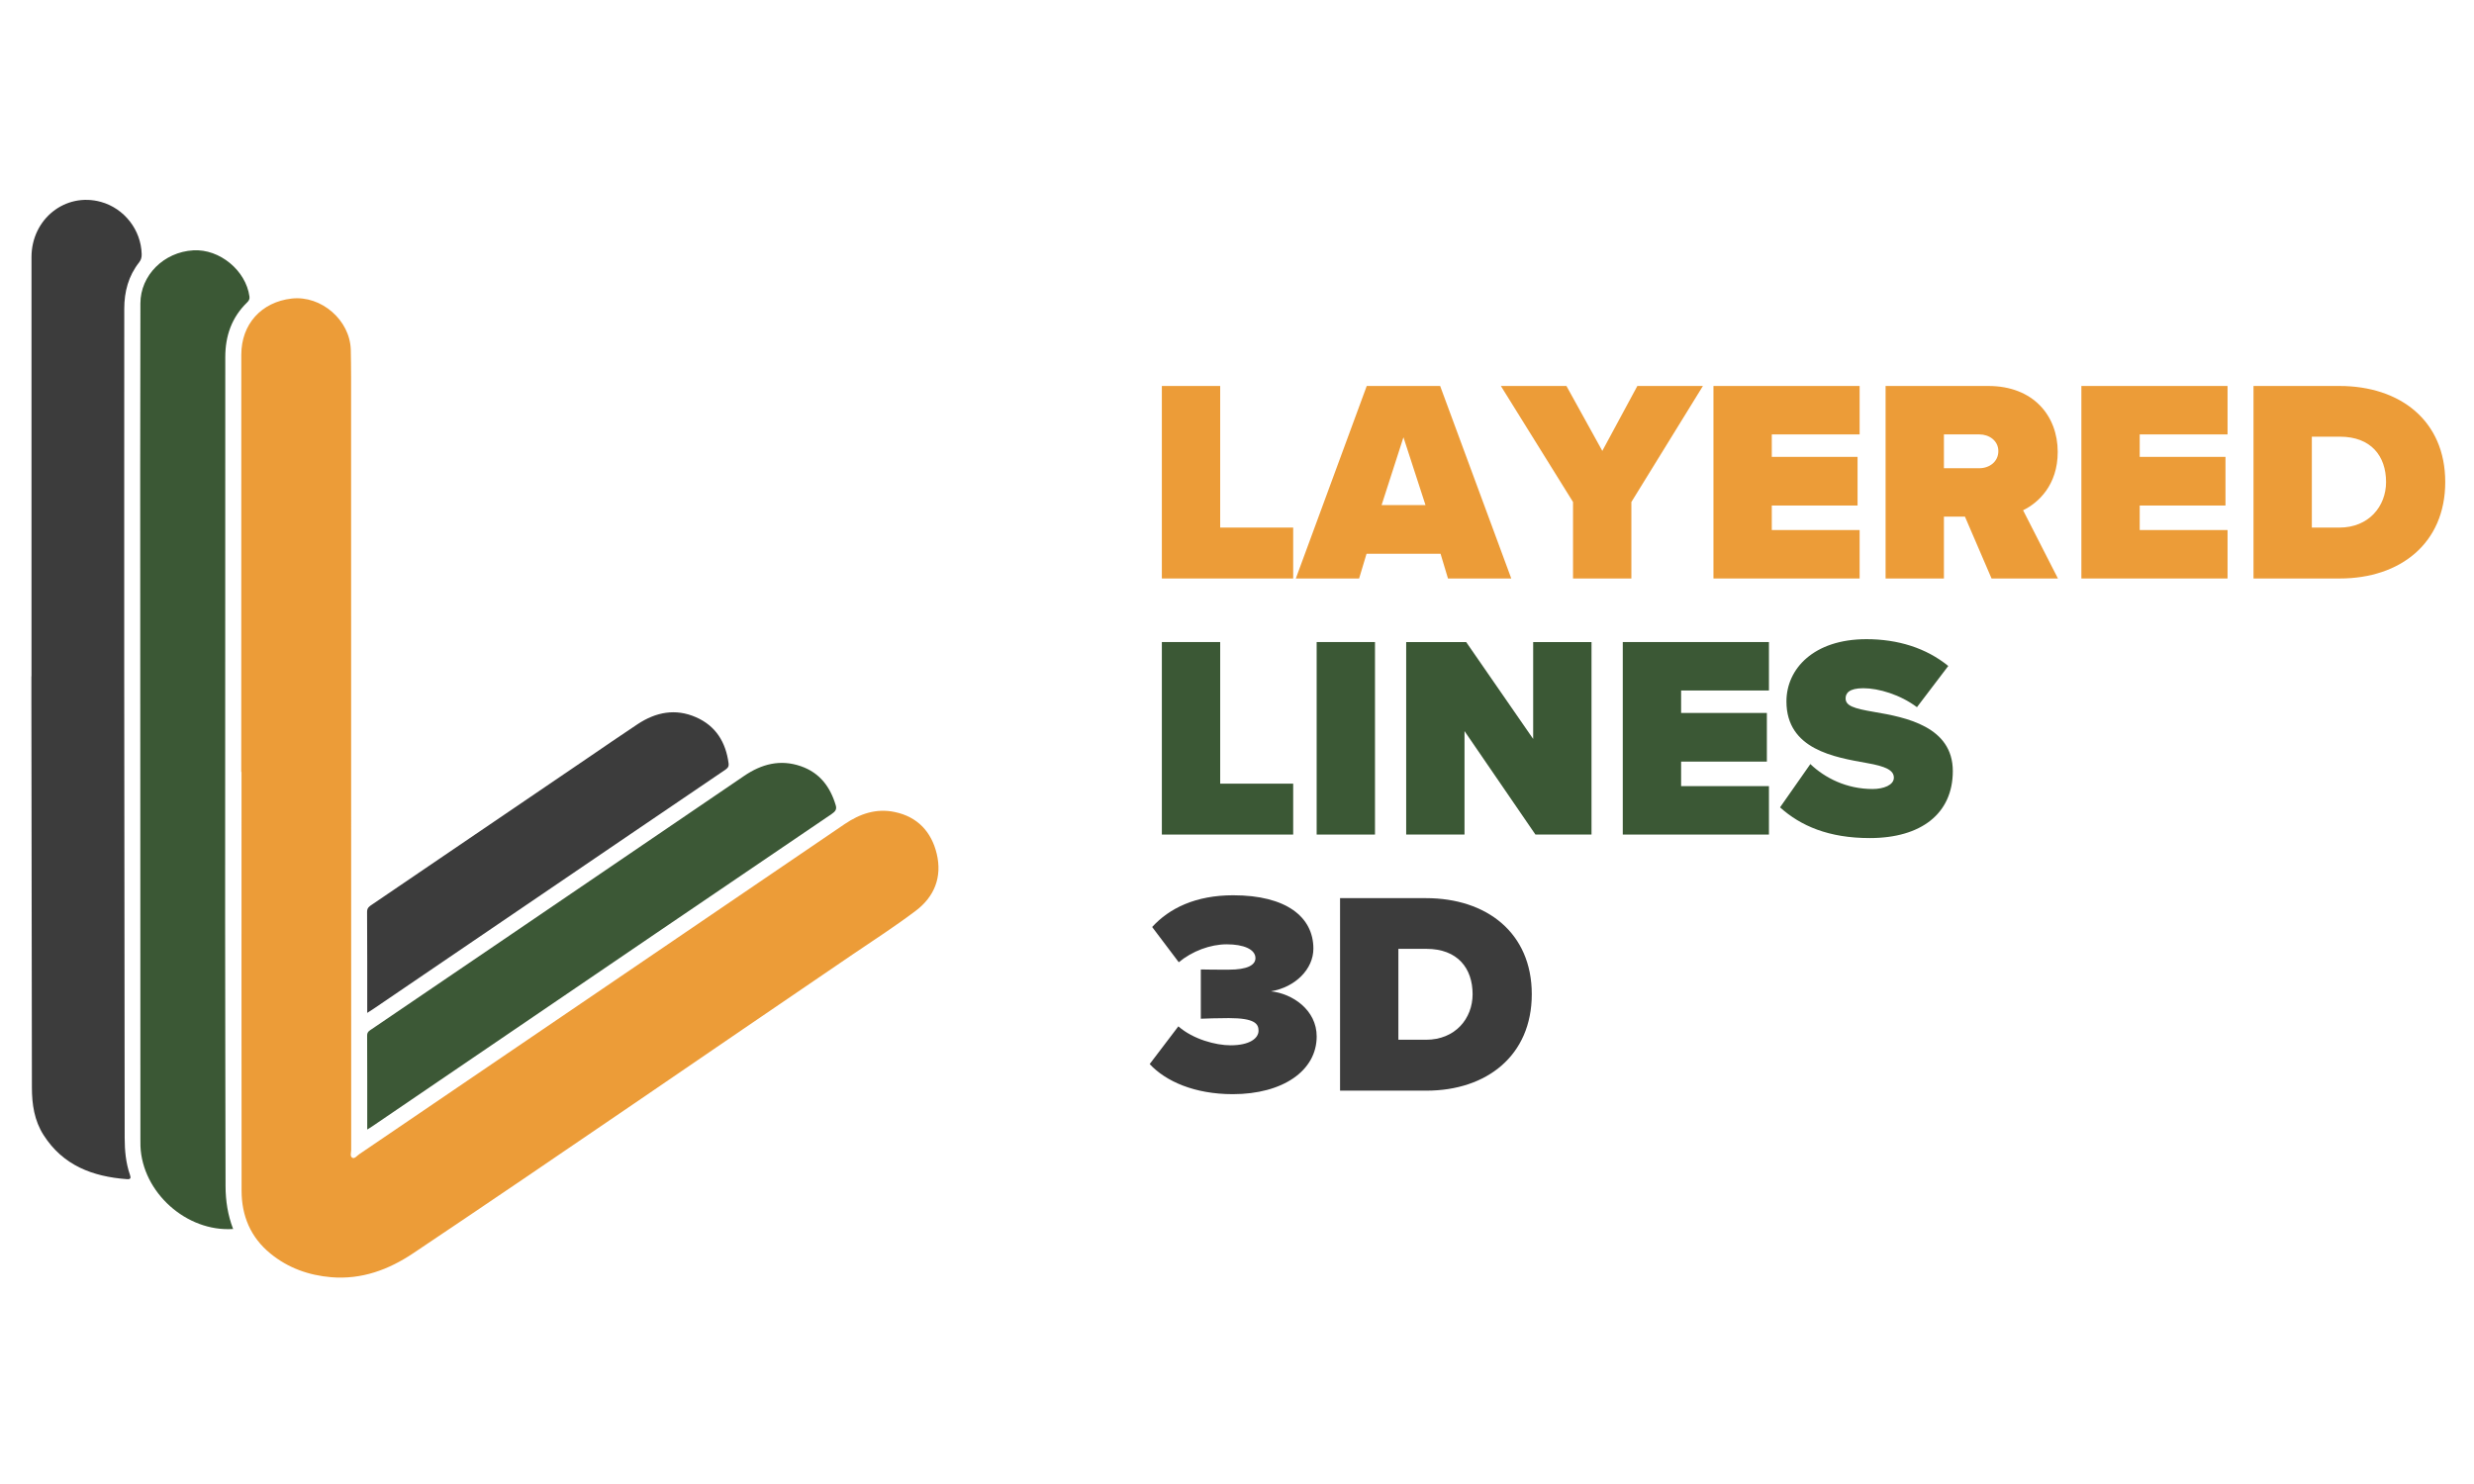
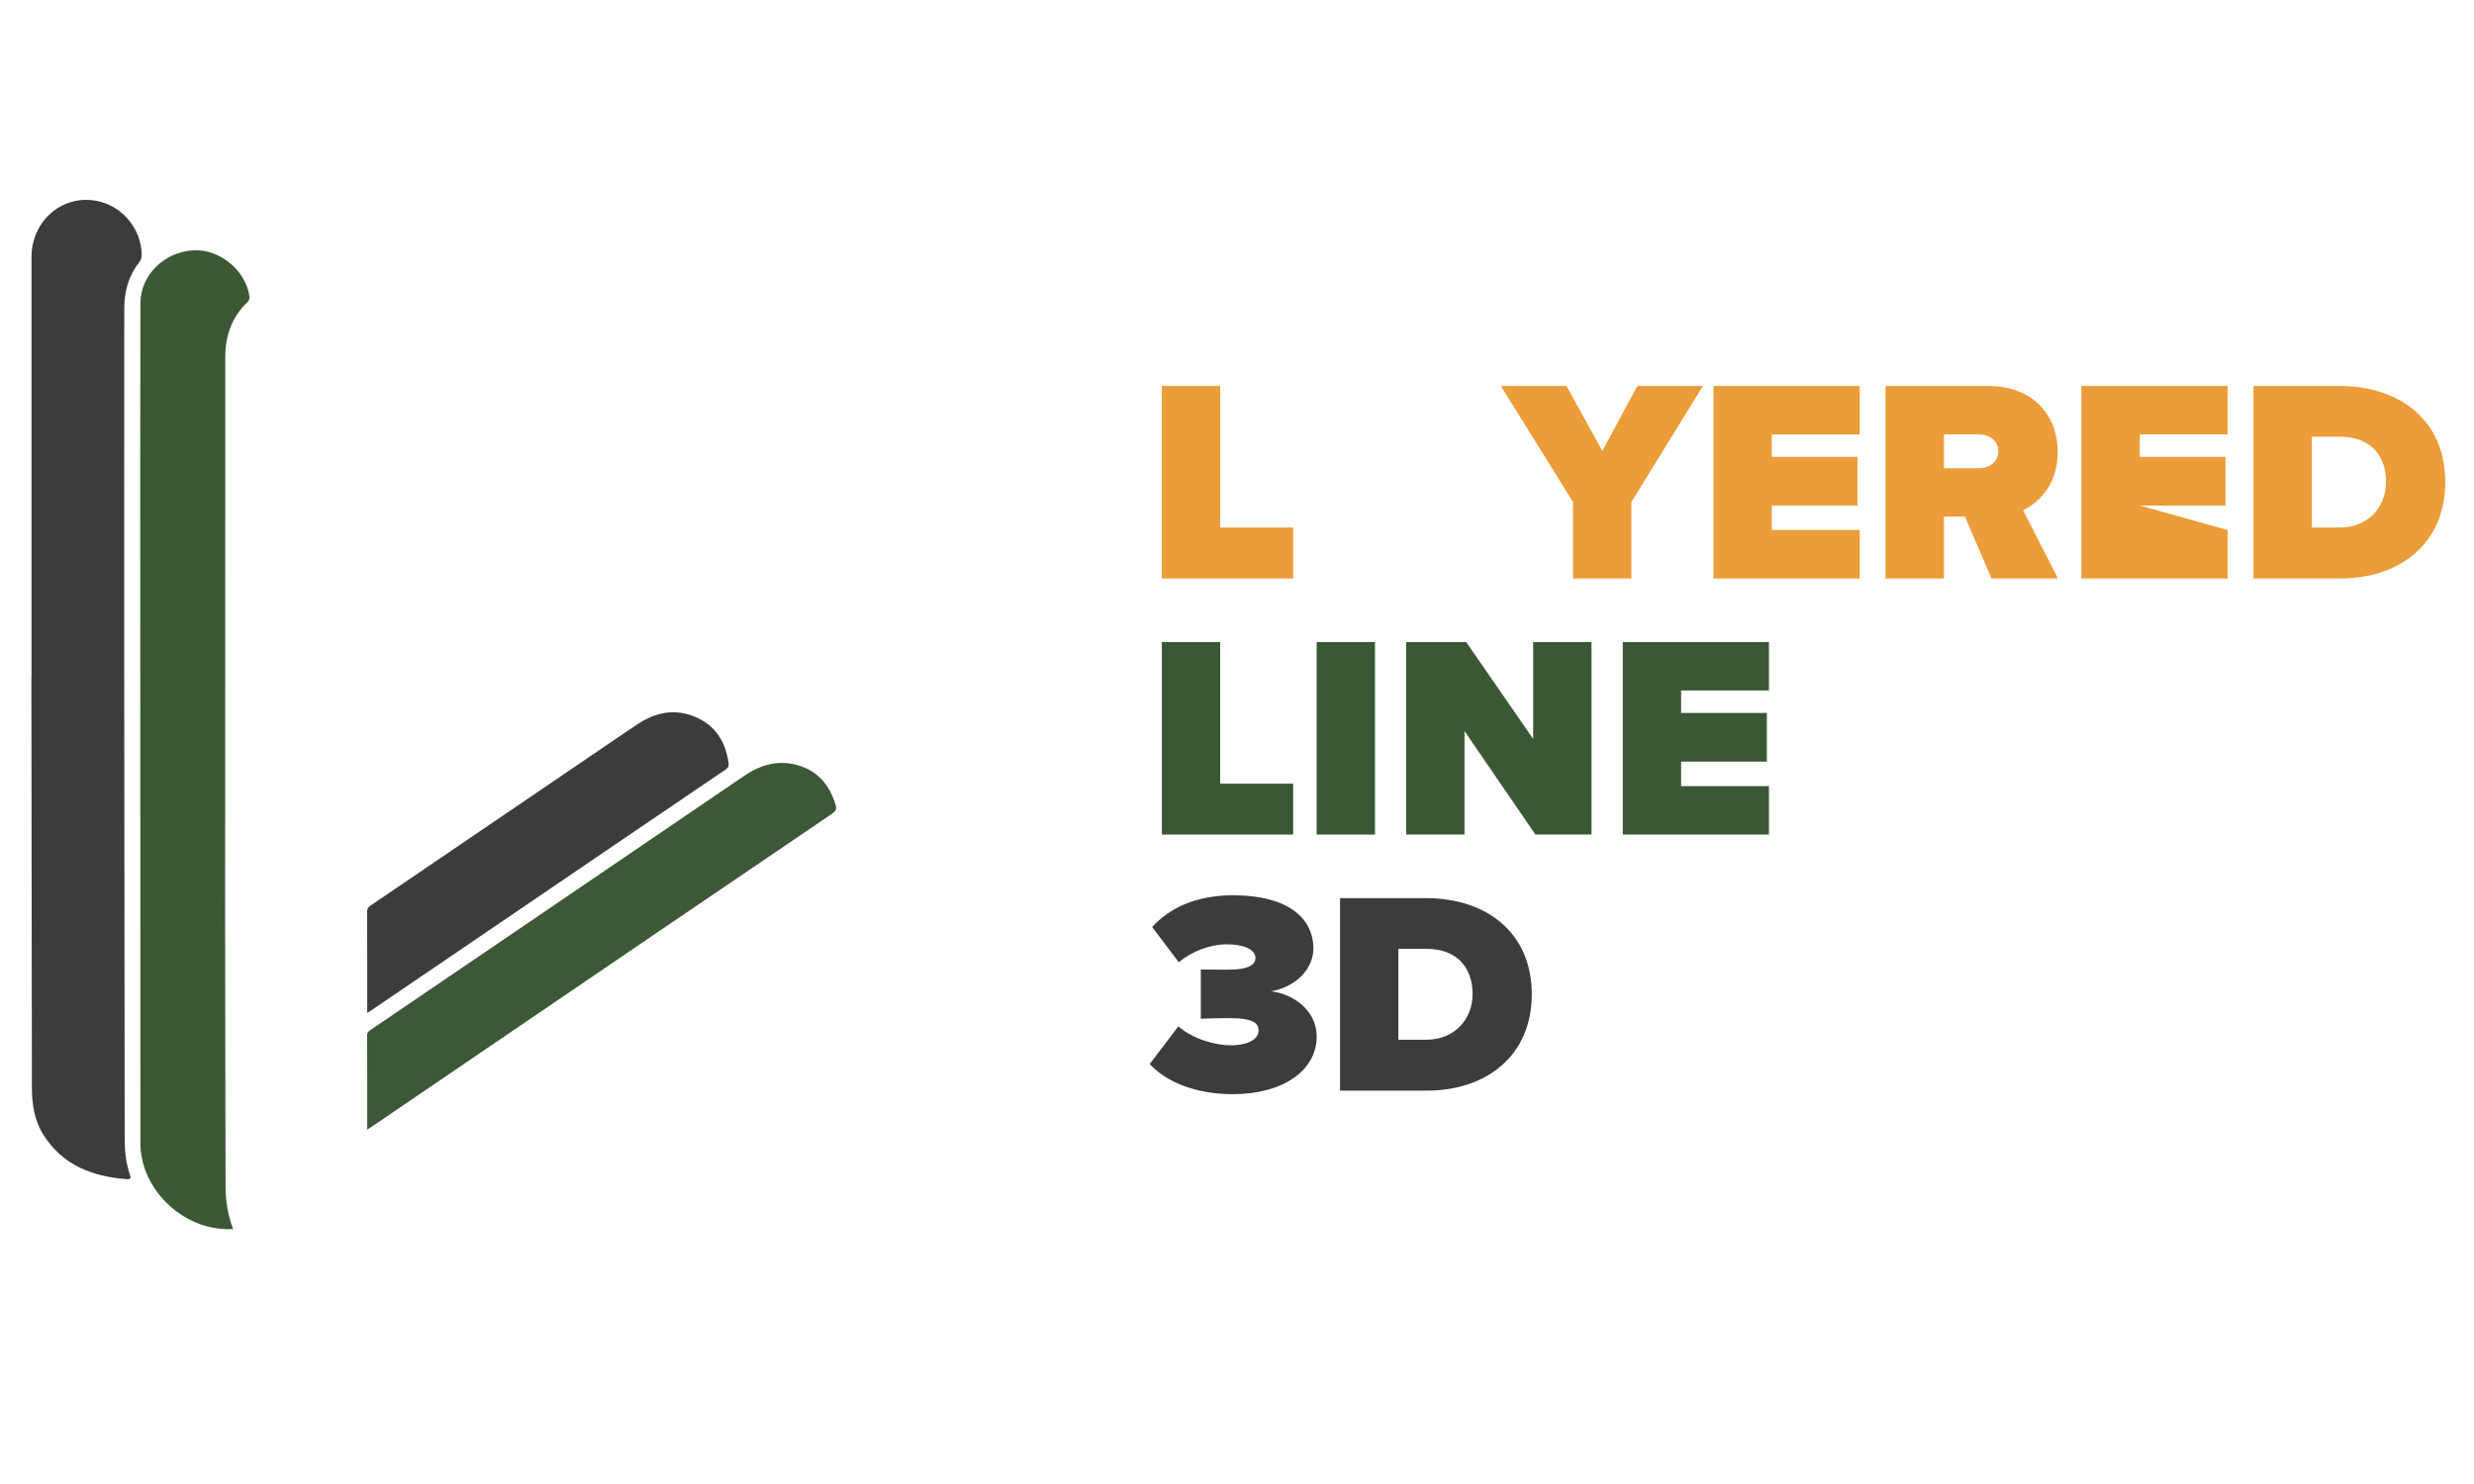
<svg xmlns="http://www.w3.org/2000/svg" width="250" viewBox="0 0 187.5 112.5" height="150" preserveAspectRatio="xMidYMid meet">
  <defs>
    <g />
    <clipPath id="9d4ea1c7c5">
      <path d="M 18.203 22.609 L 71.352 22.609 L 71.352 97 L 18.203 97 Z M 18.203 22.609 " clip-rule="nonzero" />
    </clipPath>
    <clipPath id="19f9cdae09">
-       <path d="M 18.285 58.52 C 18.285 47.977 18.285 37.43 18.289 26.883 C 18.289 24.574 19.809 22.895 22.105 22.633 C 24.344 22.379 26.531 24.27 26.586 26.527 C 26.617 27.891 26.609 29.254 26.609 30.617 C 26.613 49.465 26.613 68.312 26.617 87.16 C 26.617 87.371 26.5 87.668 26.711 87.773 C 26.883 87.859 27.062 87.609 27.23 87.496 C 39.492 79.156 51.754 70.824 64.008 62.477 C 65.176 61.684 66.422 61.262 67.816 61.559 C 69.543 61.922 70.594 63.059 70.996 64.734 C 71.41 66.488 70.82 67.973 69.41 69.039 C 67.871 70.203 66.246 71.254 64.648 72.336 C 53.539 79.887 42.488 87.52 31.328 95 C 29.438 96.266 27.406 97.012 25.102 96.824 C 23.395 96.68 21.828 96.121 20.496 95.031 C 18.992 93.805 18.309 92.168 18.309 90.258 C 18.297 79.676 18.305 69.098 18.305 58.516 Z M 18.285 58.52 " clip-rule="nonzero" />
-     </clipPath>
+       </clipPath>
    <clipPath id="4476058389">
      <path d="M 2.375 15.148 L 10.742 15.148 L 10.742 89.551 L 2.375 89.551 Z M 2.375 15.148 " clip-rule="nonzero" />
    </clipPath>
    <clipPath id="705382e045">
      <path d="M 2.387 51.27 C 2.387 40.676 2.383 30.078 2.387 19.484 C 2.391 16.594 4.961 14.562 7.648 15.305 C 9.422 15.797 10.695 17.434 10.738 19.27 C 10.742 19.5 10.699 19.691 10.547 19.887 C 9.734 20.918 9.418 22.109 9.418 23.41 C 9.422 32.488 9.406 41.566 9.414 50.641 C 9.422 62.512 9.438 74.387 9.449 86.258 C 9.449 87.215 9.535 88.152 9.848 89.059 C 9.934 89.305 9.902 89.414 9.621 89.391 C 7.027 89.199 4.777 88.355 3.305 86.051 C 2.602 84.953 2.418 83.719 2.418 82.438 C 2.406 72.586 2.391 62.73 2.379 52.879 C 2.379 52.344 2.379 51.809 2.379 51.27 Z M 2.387 51.27 " clip-rule="nonzero" />
    </clipPath>
    <clipPath id="53c3755662">
      <path d="M 10.516 18.766 L 19 18.766 L 19 93.398 L 10.516 93.398 Z M 10.516 18.766 " clip-rule="nonzero" />
    </clipPath>
    <clipPath id="85263f4d87">
      <path d="M 17.668 93.168 C 14.137 93.406 10.785 90.395 10.645 86.887 C 10.641 86.711 10.641 86.539 10.641 86.367 C 10.637 69.438 10.629 52.504 10.625 35.574 C 10.625 31.383 10.633 27.188 10.641 22.996 C 10.645 20.871 12.414 19.105 14.652 18.977 C 16.648 18.859 18.637 20.508 18.906 22.477 C 18.934 22.676 18.863 22.793 18.73 22.926 C 17.562 24.059 17.074 25.457 17.074 27.074 C 17.078 41.312 17.062 55.551 17.062 69.789 C 17.062 76.504 17.086 83.215 17.094 89.93 C 17.098 91.043 17.266 92.121 17.668 93.168 " clip-rule="nonzero" />
    </clipPath>
    <clipPath id="6c18eb354d">
      <path d="M 27.703 57.664 L 63.438 57.664 L 63.438 85.707 L 27.703 85.707 Z M 27.703 57.664 " clip-rule="nonzero" />
    </clipPath>
    <clipPath id="805bf1c69d">
      <path d="M 27.832 85.625 C 27.832 83.195 27.836 80.848 27.824 78.504 C 27.82 78.207 28.016 78.125 28.191 78.004 C 31.711 75.613 35.23 73.223 38.746 70.832 C 44.629 66.828 50.512 62.828 56.391 58.824 C 57.719 57.918 59.133 57.543 60.699 58.086 C 62.125 58.582 62.922 59.645 63.34 61.051 C 63.441 61.383 63.277 61.535 63.027 61.711 C 58.566 64.734 54.105 67.762 49.648 70.797 C 42.504 75.66 35.355 80.527 28.207 85.391 C 28.109 85.457 28.008 85.516 27.832 85.629 " clip-rule="nonzero" />
    </clipPath>
    <clipPath id="60fa7b3c60">
      <path d="M 27.703 53.82 L 55.293 53.82 L 55.293 76.887 L 27.703 76.887 Z M 27.703 53.82 " clip-rule="nonzero" />
    </clipPath>
    <clipPath id="d3230538c7">
      <path d="M 27.832 76.785 C 27.832 74.164 27.836 71.645 27.82 69.125 C 27.82 68.816 27.996 68.707 28.195 68.574 C 33.621 64.887 39.051 61.195 44.48 57.504 C 45.762 56.633 47.035 55.75 48.328 54.895 C 49.707 53.984 51.191 53.688 52.746 54.371 C 54.25 55.027 55.008 56.266 55.219 57.871 C 55.262 58.191 55.062 58.289 54.863 58.426 C 52.5 60.031 50.133 61.637 47.77 63.242 C 41.289 67.648 34.809 72.059 28.328 76.465 C 28.191 76.559 28.051 76.645 27.832 76.785 " clip-rule="nonzero" />
    </clipPath>
  </defs>
  <g clip-path="url(#9d4ea1c7c5)">
    <g clip-path="url(#19f9cdae09)">
      <path fill="#ec9c38" d="M 1.242 14.016 L 72.254 14.016 L 72.254 97.922 L 1.242 97.922 Z M 1.242 14.016 " fill-opacity="1" fill-rule="nonzero" />
    </g>
  </g>
  <g clip-path="url(#4476058389)">
    <g clip-path="url(#705382e045)">
      <path fill="#3c3c3c" d="M 1.242 14.016 L 72.254 14.016 L 72.254 97.922 L 1.242 97.922 Z M 1.242 14.016 " fill-opacity="1" fill-rule="nonzero" />
    </g>
  </g>
  <g clip-path="url(#53c3755662)">
    <g clip-path="url(#85263f4d87)">
      <path fill="#3b5835" d="M 1.242 14.016 L 72.254 14.016 L 72.254 97.922 L 1.242 97.922 Z M 1.242 14.016 " fill-opacity="1" fill-rule="nonzero" />
    </g>
  </g>
  <g clip-path="url(#6c18eb354d)">
    <g clip-path="url(#805bf1c69d)">
      <path fill="#3c5836" d="M 1.242 14.016 L 72.254 14.016 L 72.254 97.922 L 1.242 97.922 Z M 1.242 14.016 " fill-opacity="1" fill-rule="nonzero" />
    </g>
  </g>
  <g clip-path="url(#60fa7b3c60)">
    <g clip-path="url(#d3230538c7)">
      <path fill="#3c3c3c" d="M 1.242 14.016 L 72.254 14.016 L 72.254 97.922 L 1.242 97.922 Z M 1.242 14.016 " fill-opacity="1" fill-rule="nonzero" />
    </g>
  </g>
  <g fill="#ec9c38" fill-opacity="1">
    <g transform="translate(86.867, 43.854)">
      <g>
        <path d="M 11.141 0 L 11.141 -3.859 L 5.609 -3.859 L 5.609 -14.594 L 1.188 -14.594 L 1.188 0 Z M 11.141 0 " />
      </g>
    </g>
  </g>
  <g fill="#ec9c38" fill-opacity="1">
    <g transform="translate(98.599, 43.854)">
      <g>
-         <path d="M 15.938 0 L 10.547 -14.594 L 4.984 -14.594 L -0.391 0 L 4.406 0 L 4.969 -1.875 L 10.578 -1.875 L 11.141 0 Z M 9.438 -5.562 L 6.109 -5.562 L 7.766 -10.703 Z M 9.438 -5.562 " />
-       </g>
+         </g>
    </g>
  </g>
  <g fill="#ec9c38" fill-opacity="1">
    <g transform="translate(114.139, 43.854)">
      <g>
        <path d="M 9.5 0 L 9.5 -5.797 L 14.922 -14.594 L 9.953 -14.594 L 7.297 -9.672 L 4.578 -14.594 L -0.391 -14.594 L 5.078 -5.797 L 5.078 0 Z M 9.5 0 " />
      </g>
    </g>
  </g>
  <g fill="#ec9c38" fill-opacity="1">
    <g transform="translate(128.672, 43.854)">
      <g>
        <path d="M 12.266 0 L 12.266 -3.672 L 5.609 -3.672 L 5.609 -5.531 L 12.109 -5.531 L 12.109 -9.219 L 5.609 -9.219 L 5.609 -10.922 L 12.266 -10.922 L 12.266 -14.594 L 1.188 -14.594 L 1.188 0 Z M 12.266 0 " />
      </g>
    </g>
  </g>
  <g fill="#ec9c38" fill-opacity="1">
    <g transform="translate(141.717, 43.854)">
      <g>
        <path d="M 14.25 0 L 11.609 -5.172 C 12.766 -5.734 14.234 -7.078 14.234 -9.594 C 14.234 -12.328 12.391 -14.594 8.969 -14.594 L 1.188 -14.594 L 1.188 0 L 5.609 0 L 5.609 -4.688 L 7.203 -4.688 L 9.219 0 Z M 9.734 -9.656 C 9.734 -8.844 9.047 -8.359 8.297 -8.359 L 5.609 -8.359 L 5.609 -10.922 L 8.297 -10.922 C 9.047 -10.922 9.734 -10.438 9.734 -9.656 Z M 9.734 -9.656 " />
      </g>
    </g>
  </g>
  <g fill="#ec9c38" fill-opacity="1">
    <g transform="translate(156.556, 43.854)">
      <g>
-         <path d="M 12.266 0 L 12.266 -3.672 L 5.609 -3.672 L 5.609 -5.531 L 12.109 -5.531 L 12.109 -9.219 L 5.609 -9.219 L 5.609 -10.922 L 12.266 -10.922 L 12.266 -14.594 L 1.188 -14.594 L 1.188 0 Z M 12.266 0 " />
+         <path d="M 12.266 0 L 12.266 -3.672 L 5.609 -5.531 L 12.109 -5.531 L 12.109 -9.219 L 5.609 -9.219 L 5.609 -10.922 L 12.266 -10.922 L 12.266 -14.594 L 1.188 -14.594 L 1.188 0 Z M 12.266 0 " />
      </g>
    </g>
  </g>
  <g fill="#ec9c38" fill-opacity="1">
    <g transform="translate(169.601, 43.854)">
      <g>
        <path d="M 7.734 0 C 12.297 0 15.719 -2.656 15.719 -7.312 C 15.719 -11.969 12.297 -14.594 7.703 -14.594 L 1.188 -14.594 L 1.188 0 Z M 5.609 -10.75 L 7.734 -10.75 C 10.094 -10.75 11.234 -9.281 11.234 -7.312 C 11.234 -5.469 9.922 -3.859 7.703 -3.859 L 5.609 -3.859 Z M 5.609 -10.75 " />
      </g>
    </g>
  </g>
  <g fill="#3b5835" fill-opacity="1">
    <g transform="translate(86.867, 63.267)">
      <g>
        <path d="M 11.141 0 L 11.141 -3.859 L 5.609 -3.859 L 5.609 -14.594 L 1.188 -14.594 L 1.188 0 Z M 11.141 0 " />
      </g>
    </g>
  </g>
  <g fill="#3b5835" fill-opacity="1">
    <g transform="translate(98.599, 63.267)">
      <g>
        <path d="M 5.609 0 L 5.609 -14.594 L 1.188 -14.594 L 1.188 0 Z M 5.609 0 " />
      </g>
    </g>
  </g>
  <g fill="#3b5835" fill-opacity="1">
    <g transform="translate(105.384, 63.267)">
      <g>
        <path d="M 15.234 0 L 15.234 -14.594 L 10.812 -14.594 L 10.812 -7.25 L 5.734 -14.594 L 1.188 -14.594 L 1.188 0 L 5.609 0 L 5.609 -7.844 L 10.984 0 Z M 15.234 0 " />
      </g>
    </g>
  </g>
  <g fill="#3b5835" fill-opacity="1">
    <g transform="translate(121.799, 63.267)">
      <g>
        <path d="M 12.266 0 L 12.266 -3.672 L 5.609 -3.672 L 5.609 -5.531 L 12.109 -5.531 L 12.109 -9.219 L 5.609 -9.219 L 5.609 -10.922 L 12.266 -10.922 L 12.266 -14.594 L 1.188 -14.594 L 1.188 0 Z M 12.266 0 " />
      </g>
    </g>
  </g>
  <g fill="#3b5835" fill-opacity="1">
    <g transform="translate(134.844, 63.267)">
      <g>
-         <path d="M 0.062 -2.062 C 1.625 -0.656 3.75 0.266 6.859 0.266 C 10.766 0.266 13.156 -1.594 13.156 -4.812 C 13.156 -8.188 9.594 -8.891 7.188 -9.297 C 5.625 -9.562 5.031 -9.766 5.031 -10.328 C 5.031 -10.703 5.281 -11.094 6.375 -11.094 C 7.531 -11.094 9.172 -10.609 10.438 -9.656 L 12.812 -12.781 C 11.141 -14.141 9 -14.812 6.609 -14.812 C 2.609 -14.812 0.547 -12.562 0.547 -10.094 C 0.547 -6.438 4.219 -5.859 6.641 -5.422 C 8.078 -5.172 8.688 -4.875 8.688 -4.312 C 8.688 -3.75 7.906 -3.453 7.078 -3.453 C 5.094 -3.453 3.453 -4.297 2.359 -5.344 Z M 0.062 -2.062 " />
-       </g>
+         </g>
    </g>
  </g>
  <g fill="#000000" fill-opacity="1">
    <g transform="translate(148.27, 63.267)">
      <g />
    </g>
  </g>
  <g fill="#3c3c3c" fill-opacity="1">
    <g transform="translate(86.867, 82.681)">
      <g>
        <path d="M 0.266 -2.016 C 1.484 -0.703 3.672 0.266 6.562 0.266 C 10.359 0.266 12.922 -1.516 12.922 -4.109 C 12.922 -6.125 11.078 -7.359 9.453 -7.531 C 11.312 -7.844 12.672 -9.219 12.672 -10.766 C 12.672 -13.172 10.609 -14.812 6.594 -14.812 C 3.75 -14.812 1.75 -13.828 0.453 -12.406 L 2.469 -9.734 C 3.484 -10.578 4.859 -11.094 6.109 -11.094 C 7.375 -11.094 8.281 -10.719 8.281 -10.047 C 8.281 -9.516 7.656 -9.172 6.266 -9.172 C 5.734 -9.172 4.422 -9.172 4.141 -9.188 L 4.141 -5.453 C 4.359 -5.469 5.625 -5.5 6.266 -5.5 C 8.203 -5.5 8.516 -5.078 8.516 -4.547 C 8.516 -3.969 7.844 -3.438 6.391 -3.438 C 5.281 -3.438 3.562 -3.891 2.438 -4.875 Z M 0.266 -2.016 " />
      </g>
    </g>
  </g>
  <g fill="#3c3c3c" fill-opacity="1">
    <g transform="translate(100.372, 82.681)">
      <g>
        <path d="M 7.734 0 C 12.297 0 15.719 -2.656 15.719 -7.312 C 15.719 -11.969 12.297 -14.594 7.703 -14.594 L 1.188 -14.594 L 1.188 0 Z M 5.609 -10.75 L 7.734 -10.75 C 10.094 -10.75 11.234 -9.281 11.234 -7.312 C 11.234 -5.469 9.922 -3.859 7.703 -3.859 L 5.609 -3.859 Z M 5.609 -10.75 " />
      </g>
    </g>
  </g>
</svg>